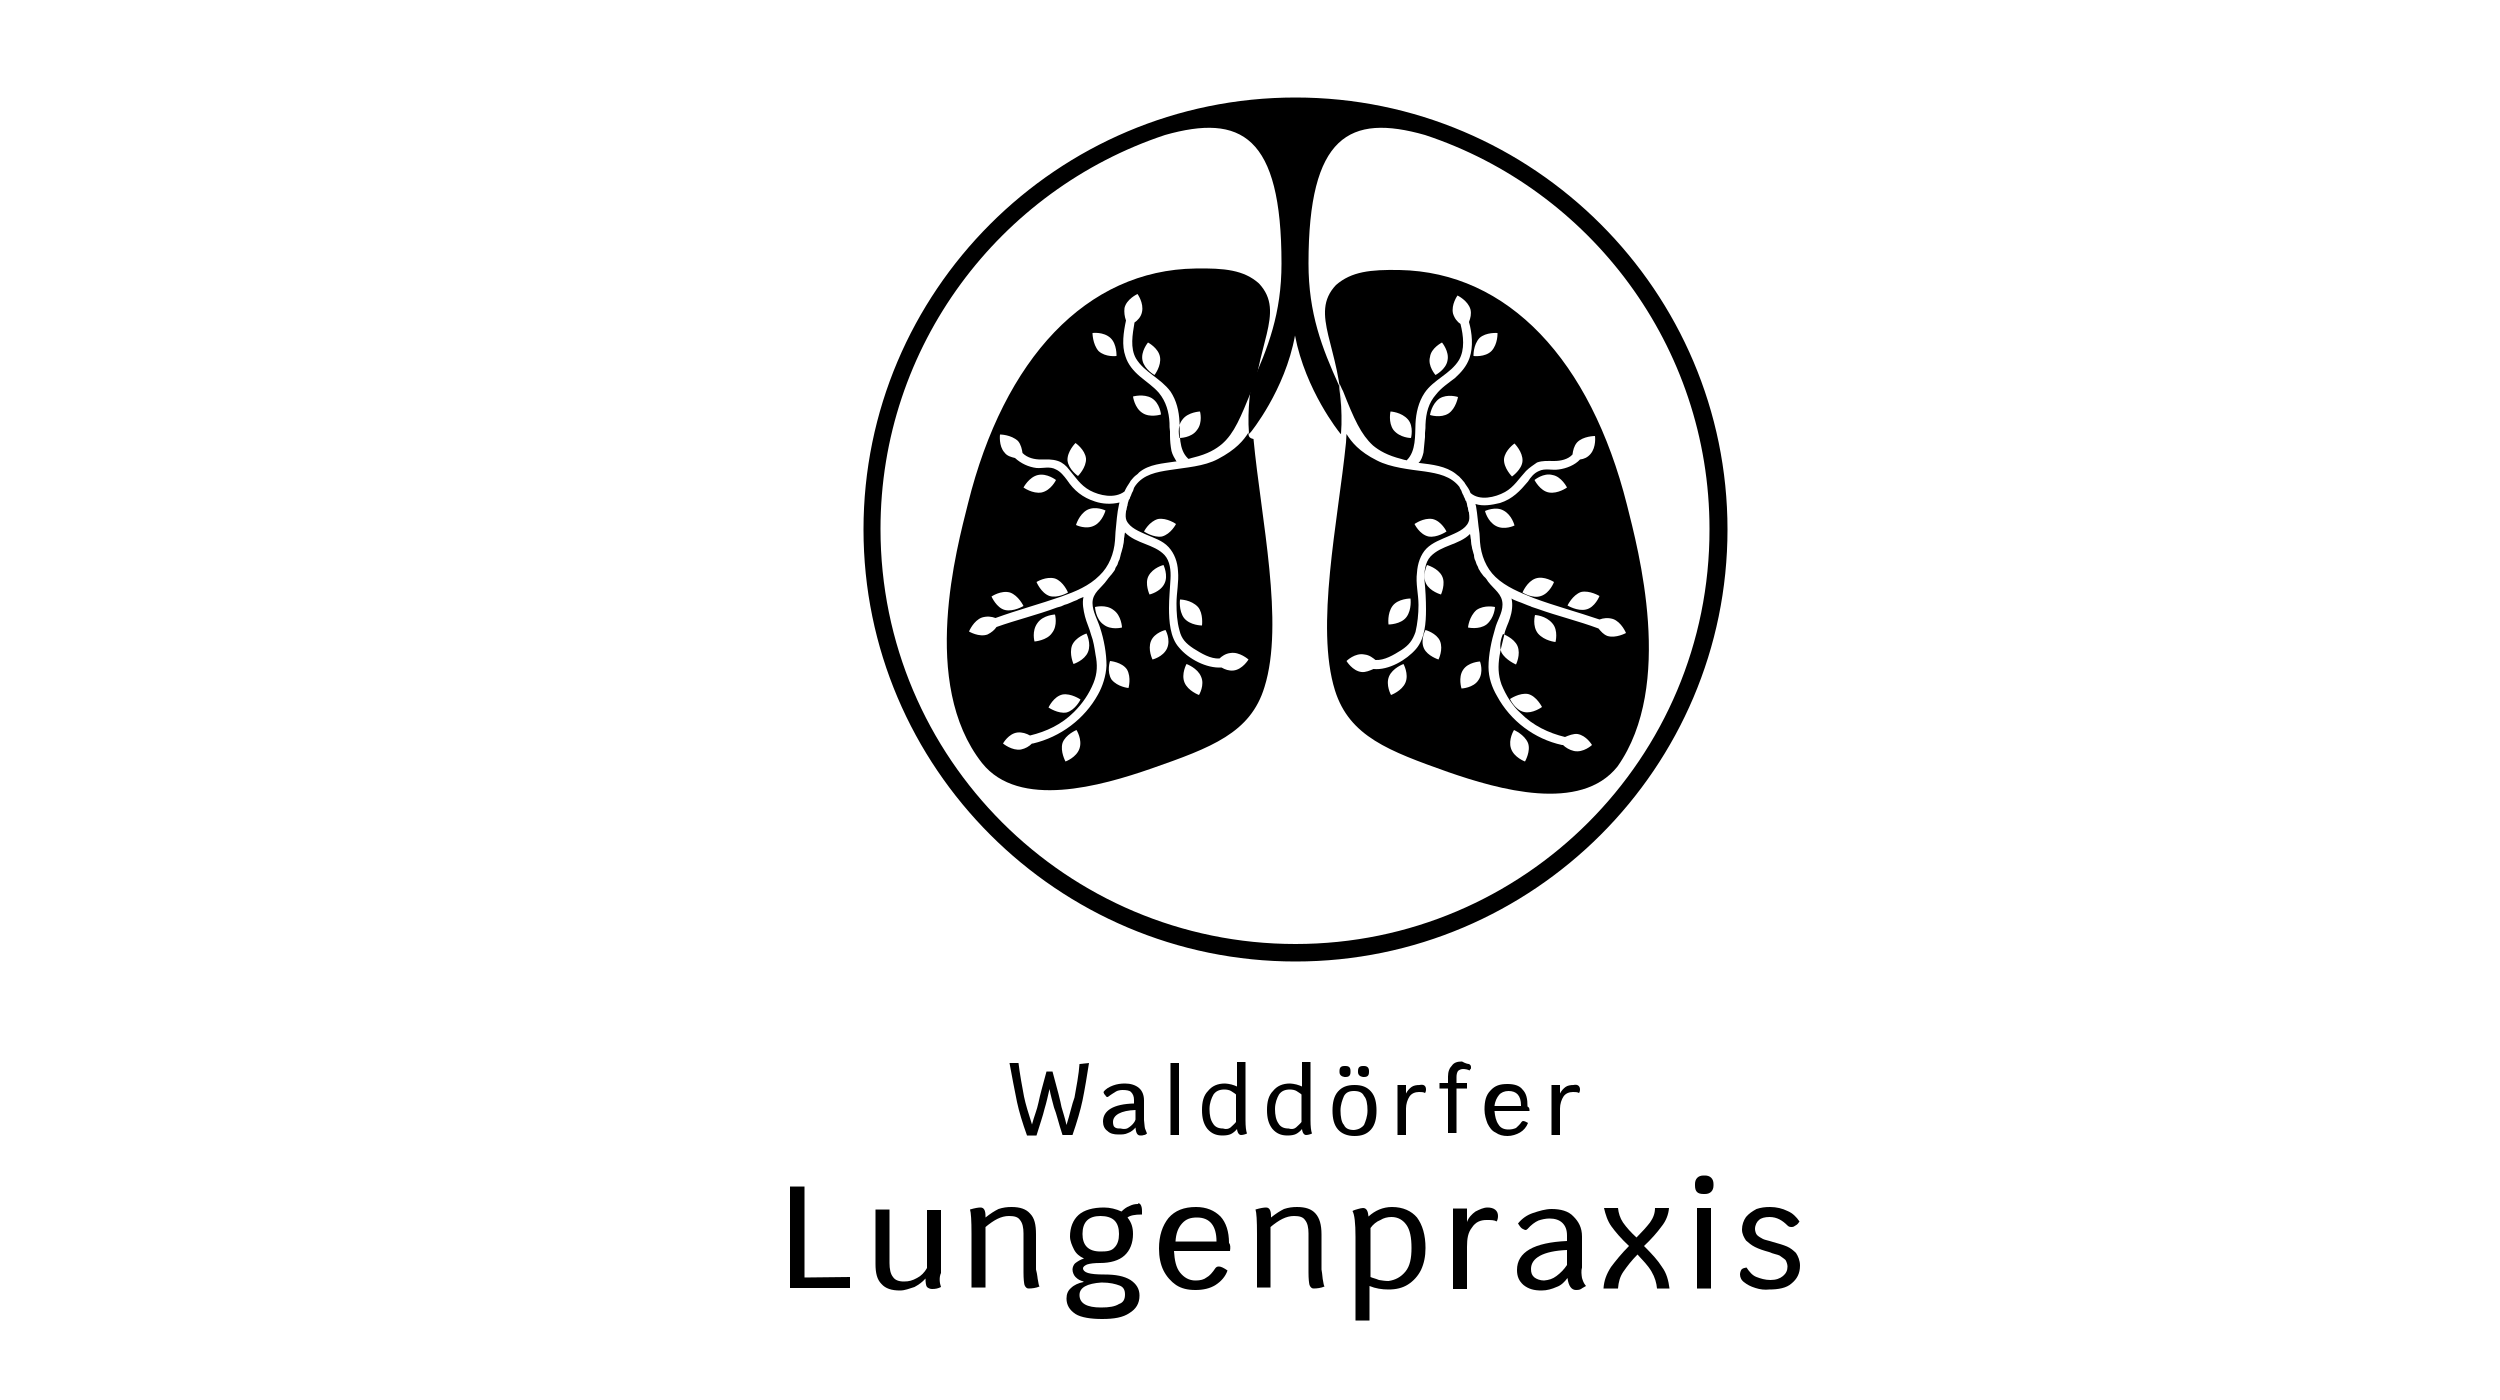
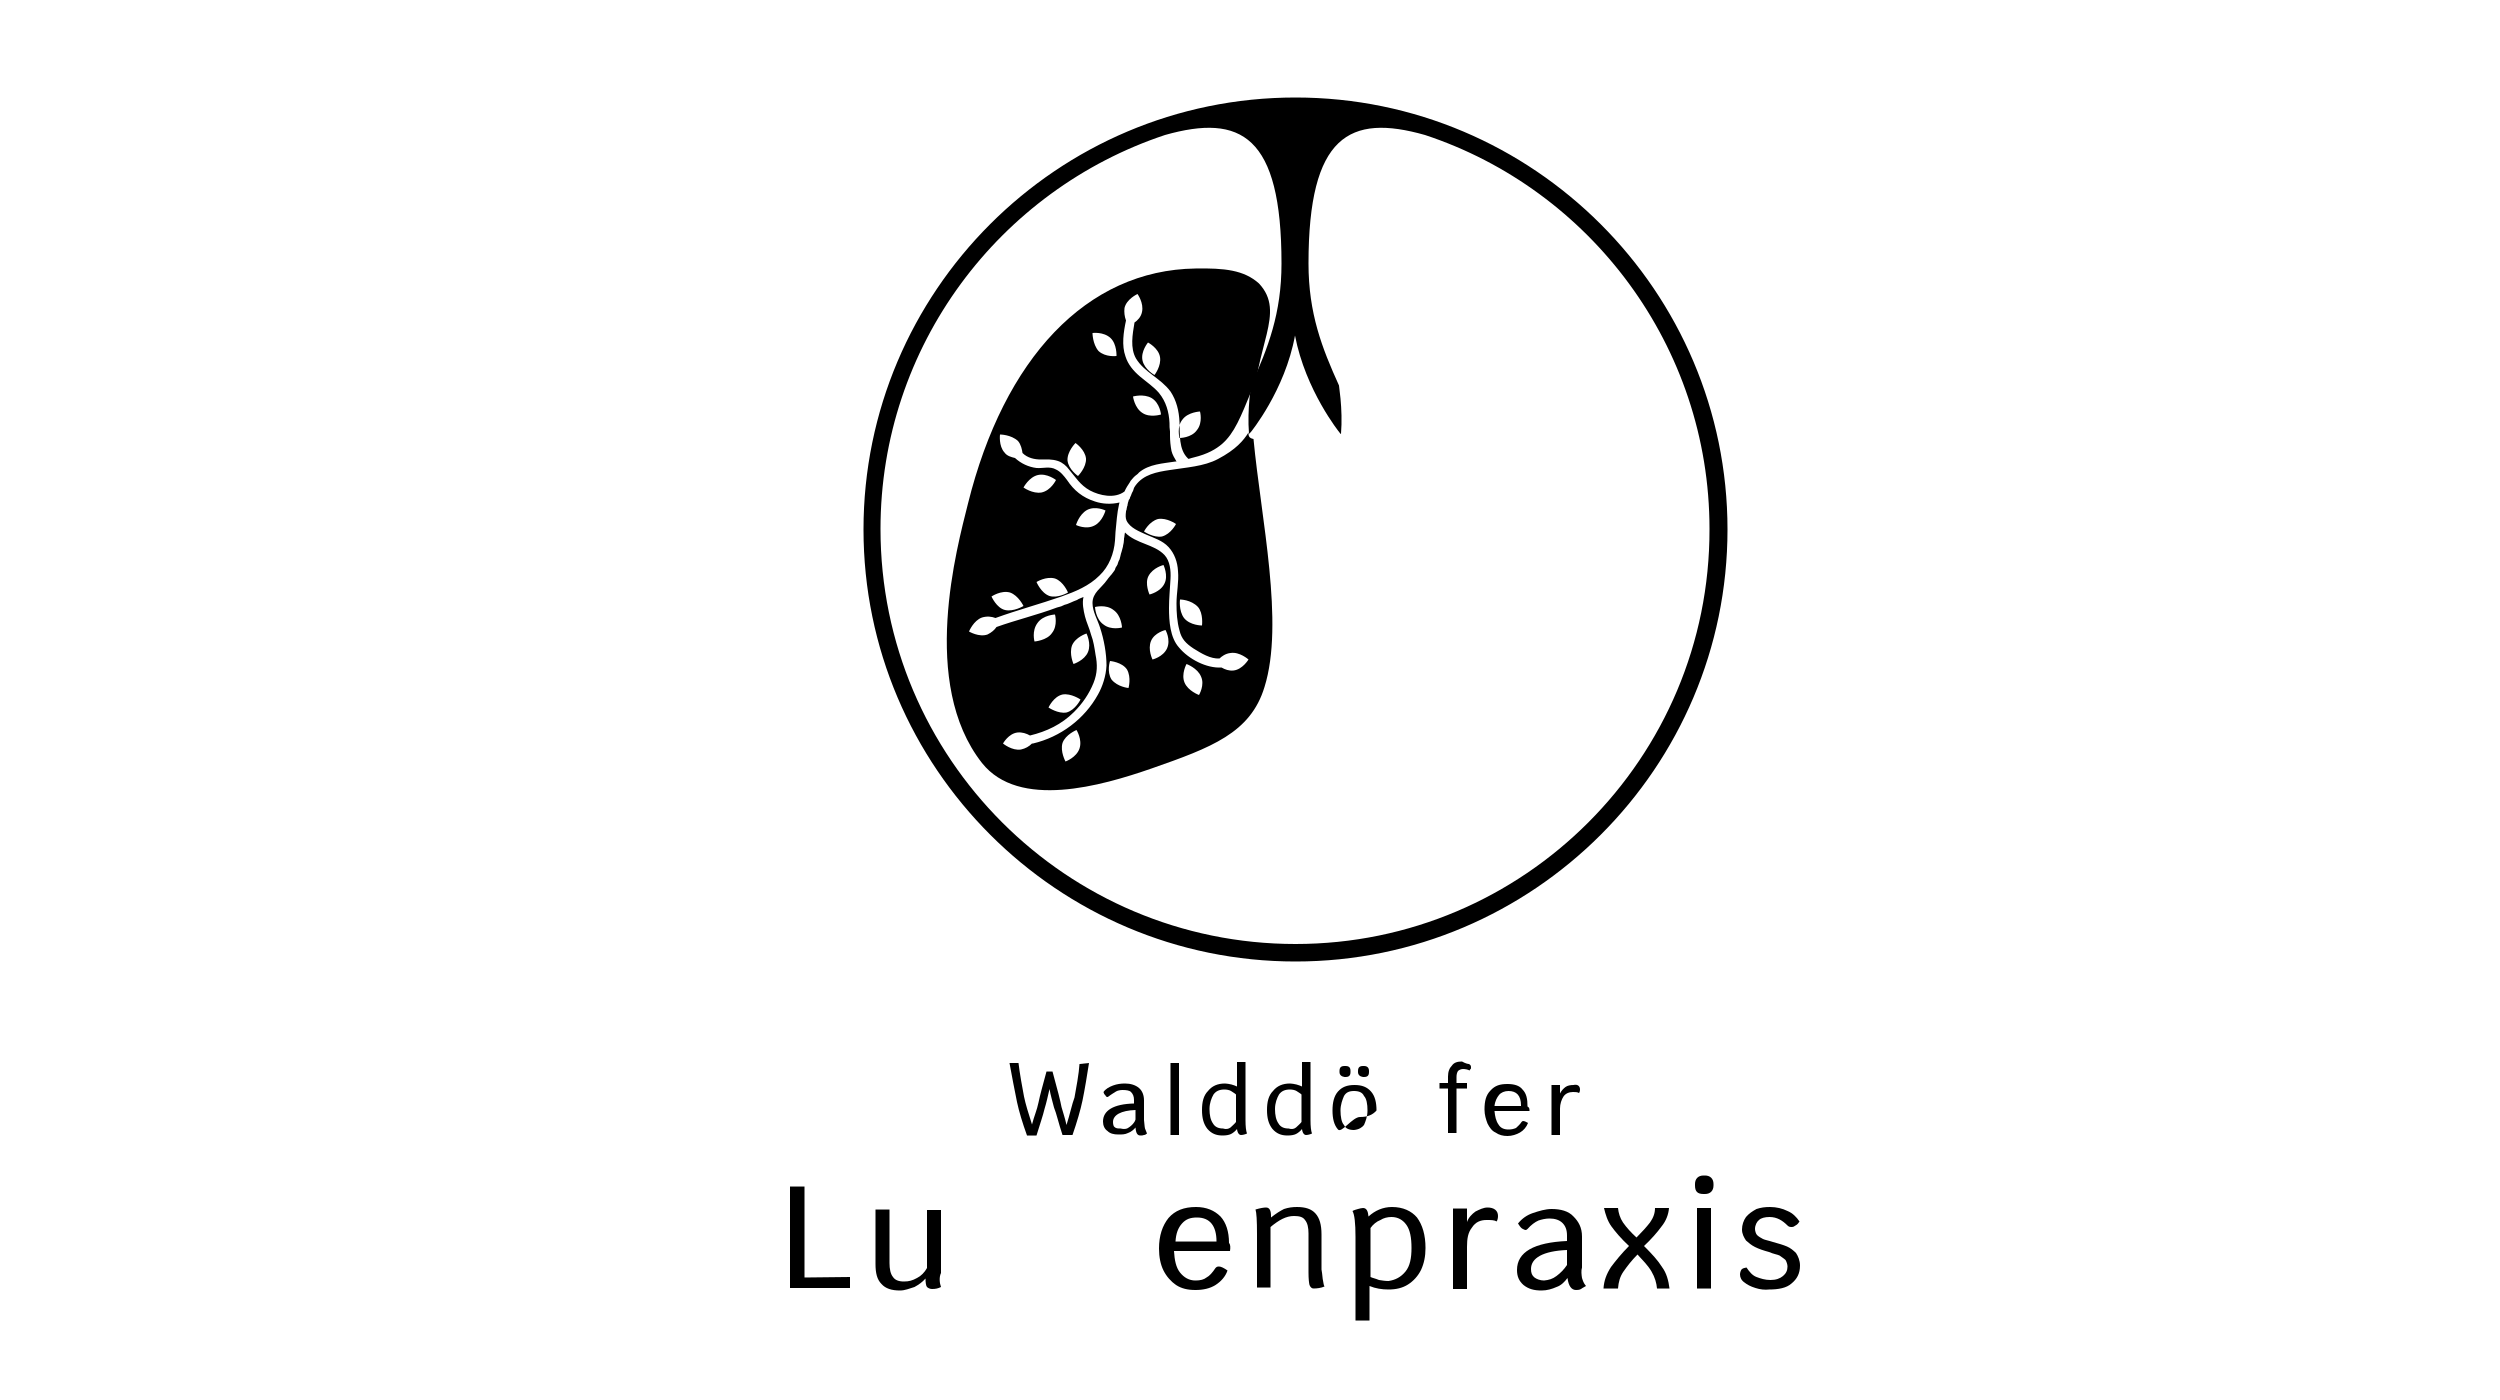
<svg xmlns="http://www.w3.org/2000/svg" version="1.1" id="Ebene_1" x="0px" y="0px" viewBox="0 0 500 280" style="enable-background:new 0 0 500 280;" xml:space="preserve">
  <style type="text/css">
	.st0{fill:none;}
</style>
  <g>
    <g>
      <path d="M217.8,212.6c-0.3,2-0.9,5.6-1.3,7.5s-1.1,4.3-2,6.9h-2c-0.8-2.4-1.2-4.3-1.7-5.5c-0.3-1.2-0.7-2.5-0.9-3.7    c-0.3,1.3-0.6,2.7-1,4c-0.3,1.3-0.9,3-1.6,5.3h-1.9c-0.9-2.5-1.6-4.8-2-6.7c-0.4-1.9-1.1-5.6-1.5-7.8h1.8c0.2,1.8,0.8,5.2,1.1,6.7    s0.9,3.4,1.6,5.6c0.4-1.6,1-2.9,1.3-4.4c0.3-1.5,0.9-3.6,1.6-6.2h1.2c1,3.6,1.6,6,1.8,7.1c0.3,1.1,0.7,2.2,1,3.6    c0.7-2.2,1.1-4.2,1.6-5.5c0.3-1.6,0.9-4.9,1-6.7L217.8,212.6L217.8,212.6z" />
      <path d="M229,225.7c0.1,0.3,0.3,0.7,0.4,1c-0.2,0.1-0.3,0.3-0.6,0.3c-0.3,0.1-0.4,0.1-0.7,0.1c-0.6,0-0.9-0.4-1-1.6    c-0.3,0.4-0.9,0.9-1.5,1.1c-0.6,0.3-1.2,0.3-1.9,0.3c-1,0-1.7-0.2-2.2-0.7c-0.6-0.4-0.9-1.1-0.9-1.9c0-2.2,2.1-3.5,6.2-3.6v-0.7    c0-0.7-0.2-1.2-0.6-1.6c-0.3-0.3-0.9-0.4-1.7-0.4c-0.4,0-1,0.1-1.3,0.3c-0.3,0.2-1,0.6-1.5,1c-0.1,0.1-0.2,0.1-0.2,0.1    c-0.2,0-0.3-0.1-0.4-0.3c-0.2-0.2-0.3-0.3-0.4-0.7c0.4-0.6,1.1-1,1.9-1.3s1.6-0.4,2.4-0.4c1.1,0,2.1,0.3,2.8,0.9    c0.7,0.6,1,1.5,1,2.5v3.9C228.9,224.8,228.9,225.3,229,225.7z M225.9,225.4c0.4-0.3,1-0.8,1.2-1.5v-1.9c-2.9,0.1-4.5,1-4.5,2.4    c0,0.4,0.1,0.9,0.3,1c0.3,0.3,0.7,0.3,1.2,0.3C224.9,225.9,225.4,225.8,225.9,225.4z" />
      <path d="M234.1,212.6h1.7V227h-1.7V212.6z" />
      <path d="M249.4,226.7c-0.4,0.2-0.9,0.3-1.2,0.3s-0.7-0.3-0.8-1.2c-0.3,0.4-0.8,0.8-1.2,1c-0.4,0.2-1,0.3-1.7,0.3    c-1.3,0-2.2-0.4-3-1.3c-0.8-1-1.1-2.2-1.1-3.8c0-1.6,0.3-2.9,1.2-3.8c0.8-1,1.9-1.5,3.4-1.5c0.3,0,0.9,0.1,1.3,0.2    c0.4,0.1,0.9,0.3,1.1,0.4v-4.9h1.7V224C249.1,225.3,249.2,226.2,249.4,226.7z M246.1,225.5c0.3-0.3,0.8-0.7,1.1-1.1v-5.5    c-0.3-0.3-0.6-0.4-1-0.7c-0.3-0.2-0.9-0.3-1.3-0.3c-1,0-1.7,0.3-2.2,1c-0.4,0.7-0.8,1.7-0.8,2.9s0.2,2.2,0.7,2.9    c0.4,0.7,1.1,1,2,1C245.2,225.9,245.7,225.8,246.1,225.5z" />
      <path d="M262.4,226.7c-0.4,0.2-0.9,0.3-1.2,0.3s-0.7-0.3-0.8-1.2c-0.3,0.4-0.8,0.8-1.2,1c-0.4,0.2-1,0.3-1.7,0.3    c-1.3,0-2.2-0.4-3-1.3c-0.8-1-1.1-2.2-1.1-3.8c0-1.6,0.3-2.9,1.2-3.8c0.8-1,1.9-1.5,3.4-1.5c0.3,0,0.9,0.1,1.3,0.2    c0.4,0.1,0.9,0.3,1.1,0.4v-4.9h1.7V224C262.1,225.3,262.2,226.2,262.4,226.7z M259.2,225.5c0.3-0.3,0.8-0.7,1.1-1.1v-5.5    c-0.3-0.3-0.6-0.4-1-0.7c-0.3-0.2-0.9-0.3-1.3-0.3c-1,0-1.7,0.3-2.2,1c-0.4,0.7-0.8,1.7-0.8,2.9s0.2,2.2,0.7,2.9    c0.4,0.7,1.1,1,2,1C258.4,225.9,258.8,225.8,259.2,225.5z" />
-       <path d="M267.6,225.9c-0.8-0.9-1.1-2.2-1.1-3.8s0.3-2.9,1.1-3.8c0.8-0.9,1.8-1.3,3.3-1.3s2.5,0.4,3.3,1.3c0.8,0.9,1.1,2.2,1.1,3.8    s-0.3,2.9-1.1,3.8c-0.8,0.9-1.8,1.3-3.3,1.3S268.3,226.7,267.6,225.9z M267.9,214.4v-0.2c0-0.7,0.3-1,1-1h0.2c0.7,0,1,0.3,1,1v0.2    c0,0.7-0.3,1-1,1h-0.2C268.3,215.3,267.9,215,267.9,214.4z M272.8,225c0.3-0.7,0.7-1.7,0.7-2.9c0-1.3-0.2-2.4-0.7-2.9    c-0.3-0.7-1-1-2-1c-1,0-1.6,0.3-2,1c-0.3,0.7-0.7,1.7-0.7,2.9s0.2,2.4,0.7,2.9c0.3,0.7,1,1,2,1C271.8,225.9,272.4,225.5,272.8,225    z M271.6,214.4v-0.2c0-0.7,0.3-1,1-1h0.2c0.6,0,1,0.3,1,1v0.2c0,0.7-0.3,1-1,1h-0.2C272,215.3,271.6,215,271.6,214.4z" />
-       <path d="M285.2,217.9c0,0.3-0.1,0.6-0.2,0.7c-0.3-0.2-0.8-0.2-1.2-0.2c-0.8,0-1.5,0.3-1.9,0.9c-0.4,0.6-0.7,1.5-0.7,2.4v5.3h-1.7    v-10h1.7v1.7c0.3-0.6,0.7-1,1.1-1.3c0.4-0.3,1-0.4,1.6-0.4C284.8,216.8,285.2,217.2,285.2,217.9z" />
+       <path d="M267.6,225.9c-0.8-0.9-1.1-2.2-1.1-3.8s0.3-2.9,1.1-3.8c0.8-0.9,1.8-1.3,3.3-1.3s2.5,0.4,3.3,1.3c0.8,0.9,1.1,2.2,1.1,3.8    c-0.8,0.9-1.8,1.3-3.3,1.3S268.3,226.7,267.6,225.9z M267.9,214.4v-0.2c0-0.7,0.3-1,1-1h0.2c0.7,0,1,0.3,1,1v0.2    c0,0.7-0.3,1-1,1h-0.2C268.3,215.3,267.9,215,267.9,214.4z M272.8,225c0.3-0.7,0.7-1.7,0.7-2.9c0-1.3-0.2-2.4-0.7-2.9    c-0.3-0.7-1-1-2-1c-1,0-1.6,0.3-2,1c-0.3,0.7-0.7,1.7-0.7,2.9s0.2,2.4,0.7,2.9c0.3,0.7,1,1,2,1C271.8,225.9,272.4,225.5,272.8,225    z M271.6,214.4v-0.2c0-0.7,0.3-1,1-1h0.2c0.6,0,1,0.3,1,1v0.2c0,0.7-0.3,1-1,1h-0.2C272,215.3,271.6,215,271.6,214.4z" />
      <path d="M293.8,212.8c0.3,0.2,0.4,0.3,0.4,0.7c0,0.1,0,0.3-0.1,0.3c-0.1,0.1-0.1,0.2-0.2,0.3c-0.3-0.2-0.9-0.3-1.3-0.3    s-0.8,0.2-1,0.4c-0.2,0.3-0.3,0.7-0.3,1.2v1.2h2.1v1.1h-2.1v8.9h-1.7v-8.9h-1.7v-1.1h1.7v-1.3c0-1,0.3-1.7,0.8-2.2    c0.4-0.6,1.1-0.8,2-0.8C293.1,212.7,293.6,212.8,293.8,212.8z" />
      <path d="M305.9,222.2h-7c0.1,1.1,0.3,2,0.8,2.7c0.4,0.7,1.1,1,2,1c0.6,0,1-0.1,1.5-0.3c0.3-0.3,0.8-0.7,1.1-1.2    c0.1-0.1,0.2-0.2,0.3-0.2c0.3,0,0.7,0.2,1,0.4c-0.3,0.8-0.9,1.5-1.6,1.9s-1.6,0.7-2.5,0.7s-1.7-0.2-2.4-0.7    c-0.7-0.3-1.2-1-1.6-1.8c-0.3-0.8-0.6-1.7-0.6-2.8c0-1.7,0.3-2.9,1.2-3.8c0.9-1,1.9-1.3,3.4-1.3c1.3,0,2.4,0.3,3,1.1    c0.8,0.8,1,1.9,1,3.4C305.9,221.5,305.9,221.8,305.9,222.2z M304.2,221.1c0-2-0.9-2.9-2.5-2.9c-0.8,0-1.5,0.3-1.9,0.8    s-0.8,1.2-0.9,2.2h5.3V221.1z" />
      <path d="M316,217.9c0,0.3-0.1,0.6-0.2,0.7c-0.3-0.2-0.8-0.2-1.2-0.2c-0.8,0-1.5,0.3-1.9,0.9c-0.4,0.6-0.7,1.5-0.7,2.4v5.3h-1.7    v-10h1.7v1.7c0.3-0.6,0.7-1,1.1-1.3c0.4-0.3,1-0.4,1.6-0.4C315.5,216.8,316,217.2,316,217.9z" />
    </g>
    <g>
      <path d="M170,255.4v2.2h-12v-20.3h2.9v18.2L170,255.4L170,255.4z" />
      <path d="M188.2,257.4c-0.6,0.3-1.1,0.4-1.8,0.4c-0.4,0-0.8-0.2-1-0.4c-0.2-0.2-0.3-0.9-0.3-1.7c-0.6,0.7-1.3,1.2-2.2,1.7    c-1,0.3-1.9,0.7-2.9,0.7c-1.7,0-2.9-0.4-3.7-1.3c-0.9-0.9-1.2-2.2-1.2-4v-10.9h2.8v10.7c0,1.2,0.2,2.2,0.7,2.8    c0.4,0.6,1.1,0.9,2.2,0.9c1,0,1.7-0.2,2.6-0.7c0.8-0.4,1.5-1.1,2-2v-11.6h2.8v12.6C187.8,255.4,187.9,256.6,188.2,257.4z" />
-       <path d="M207.6,256.1c0.1,0.4,0.1,0.9,0.3,1.2c-0.7,0.3-1.5,0.4-2.2,0.4c-0.3,0-0.6-0.2-0.8-0.7c-0.1-0.4-0.2-1.2-0.2-2.5v-7.8    c0-1.2-0.2-2.1-0.7-2.7c-0.4-0.6-1.1-0.8-2.2-0.8c-1.6,0-3,0.8-4.7,2.2v12.1h-2.8v-10.7c0-2.7-0.1-4.3-0.3-4.9    c1-0.3,1.7-0.4,2.1-0.4c0.7,0,1,0.6,1,1.7v0.3c1-0.8,1.8-1.3,2.6-1.7c0.9-0.3,1.7-0.4,2.6-0.4c1.7,0,2.9,0.4,3.7,1.3    c0.9,0.9,1.2,2.2,1.2,4.2v7C207.5,255,207.5,255.8,207.6,256.1z" />
-       <path d="M228.1,240.9c0.2,0.3,0.3,0.7,0.3,1.3c0,0.3,0,0.4,0,0.7c-1.5,0-2.4,0.2-2.9,0.6c0.8,1,1.1,2,1.1,3.3    c0,1.8-0.6,3.3-1.7,4.3s-2.8,1.5-4.9,1.5c-1.1,0-2,0.1-2.6,0.3c-0.4,0.2-0.8,0.4-0.8,0.8c0,0.3,0.3,0.7,1,0.9    c0.7,0.2,1.7,0.3,3.3,0.3c2.2,0,3.9,0.3,5.2,1.1c1.2,0.8,1.8,1.8,1.8,3.1c0,1.6-0.7,2.7-2,3.5c-1.3,0.9-3.1,1.2-5.5,1.2    c-2.2,0-4.2-0.3-5.3-1c-1.2-0.8-1.8-1.8-1.8-3.1c0-0.9,0.3-1.6,0.9-2.1c0.6-0.6,1.5-1,2.5-1.2v-0.1c-0.7-0.2-1.1-0.4-1.6-0.9    c-0.3-0.3-0.6-0.9-0.6-1.5c0-0.4,0.2-1,0.6-1.3s1-0.7,1.7-0.9c-0.9-0.4-1.6-1-2-1.8s-0.8-1.7-0.8-2.6c0-1.8,0.6-3.3,1.7-4.3    c1.1-1,2.9-1.5,5.1-1.5c1.2,0,2.4,0.3,3.5,0.8c0.4-0.4,1-0.9,1.6-1.1c0.6-0.3,1.1-0.4,1.7-0.4    C227.7,240.5,227.9,240.7,228.1,240.9z M215.9,259c0,1.7,1.5,2.5,4.3,2.5c1.7,0,2.8-0.2,3.6-0.7c0.9-0.3,1.2-1,1.2-1.9    c0-0.9-0.3-1.5-1.1-1.8c-0.8-0.3-1.9-0.6-3.6-0.6C217.4,256.7,215.9,257.5,215.9,259z M222.9,249.5c0.6-0.6,0.9-1.5,0.9-2.7    s-0.3-2.1-0.9-2.7c-0.6-0.6-1.6-0.9-2.8-0.9s-2.1,0.3-2.7,0.9c-0.6,0.6-0.9,1.5-0.9,2.7c0,2.2,1.1,3.5,3.6,3.5    C221.4,250.3,222.3,250.2,222.9,249.5z" />
      <path d="M246,250.2h-11.2c0.1,1.8,0.4,3.3,1.2,4.3c0.8,1,1.8,1.6,3.1,1.6c1,0,1.7-0.2,2.2-0.6c0.6-0.3,1.2-1,1.8-1.9    c0.2-0.2,0.3-0.3,0.7-0.3c0.4,0,1,0.3,1.7,0.8c-0.4,1.2-1.3,2.2-2.4,2.9c-1.1,0.7-2.5,1-4,1c-1.6,0-2.8-0.3-3.9-1    c-1-0.7-1.9-1.7-2.5-2.9c-0.6-1.2-0.9-2.7-0.9-4.4c0-2.6,0.7-4.6,1.9-6.1c1.3-1.5,3.1-2.2,5.5-2.2c2.1,0,3.7,0.7,4.9,1.9    c1.1,1.2,1.7,3,1.7,5.3C246.1,248.9,246.1,249.5,246,250.2z M243.3,248.3c0-3.1-1.3-4.8-3.9-4.8c-1.3,0-2.2,0.3-3,1.2    c-0.8,0.9-1.2,2-1.3,3.6H243.3z" />
      <path d="M264.6,256.1c0.1,0.4,0.1,0.9,0.3,1.2c-0.7,0.3-1.5,0.4-2.2,0.4c-0.3,0-0.6-0.2-0.8-0.7c-0.1-0.4-0.2-1.2-0.2-2.5v-7.8    c0-1.2-0.2-2.1-0.7-2.7c-0.4-0.6-1.1-0.8-2.2-0.8c-1.6,0-3,0.8-4.7,2.2v12.1h-2.7v-10.7c0-2.7-0.1-4.3-0.3-4.9    c1-0.3,1.7-0.4,2.1-0.4c0.7,0,1,0.6,1,1.7v0.3c1-0.8,1.8-1.3,2.6-1.7c0.9-0.3,1.7-0.4,2.6-0.4c1.7,0,2.9,0.4,3.7,1.3    c0.8,0.9,1.2,2.2,1.2,4.2v7C264.5,255,264.5,255.8,264.6,256.1z" />
      <path d="M283.4,243.5c1.1,1.5,1.7,3.5,1.7,6.1c0,1.7-0.3,3.1-0.9,4.4c-0.6,1.2-1.5,2.2-2.6,2.9c-1.1,0.7-2.4,1-3.9,1    c-1.3,0-2.6-0.2-3.8-0.7v6.9h-2.8v-16.7c0-2.8-0.2-4.5-0.6-5.2c0.3-0.2,0.8-0.3,1.1-0.4c0.3-0.1,0.8-0.2,1-0.2    c0.7,0,1,0.6,1.1,1.7c1.3-1.2,2.9-1.9,4.7-1.9C280.6,241.4,282.3,242.2,283.4,243.5z M281.1,254.3c0.9-1.1,1.2-2.7,1.2-4.7    c0-2.1-0.3-3.6-1-4.6c-0.7-1-1.7-1.6-3-1.6c-0.8,0-1.6,0.2-2.2,0.6c-0.8,0.3-1.5,0.9-2,1.6v9.8c0.4,0.2,1,0.3,1.7,0.6    c0.7,0.1,1.2,0.2,1.9,0.2C279.1,256,280.2,255.4,281.1,254.3z" />
      <path d="M299.6,243.2c0,0.4-0.1,0.9-0.3,1.1c-0.4-0.3-1.1-0.3-2-0.3c-1.2,0-2.2,0.4-2.9,1.5c-0.8,1-1,2.2-1,3.9v8.4h-2.8v-16.1    h2.8v2.7c0.3-0.9,1-1.6,1.7-2.1c0.8-0.4,1.6-0.8,2.4-0.8C298.8,241.5,299.6,242.1,299.6,243.2z" />
      <path d="M316.4,255.6c0.2,0.6,0.3,1,0.8,1.6c-0.3,0.2-0.6,0.3-1,0.6c-0.3,0.2-0.8,0.2-1,0.2c-0.9,0-1.5-0.8-1.7-2.4    c-0.6,0.8-1.3,1.5-2.2,1.8c-0.9,0.4-1.9,0.7-3,0.7c-1.5,0-2.6-0.3-3.6-1.1c-0.9-0.8-1.3-1.7-1.3-3c0-3.6,3.4-5.5,10-5.8v-1.1    c0-1.1-0.3-1.9-0.9-2.5c-0.6-0.6-1.5-0.9-2.6-0.9c-0.8,0-1.6,0.2-2.2,0.4c-0.7,0.3-1.5,0.9-2.2,1.7c-0.1,0.1-0.3,0.2-0.3,0.2    c-0.3,0-0.4-0.1-0.8-0.3c-0.3-0.2-0.6-0.7-0.8-1c0.8-1,1.8-1.7,3-2.1s2.5-0.8,3.7-0.8c1.8,0,3.4,0.4,4.4,1.5c1,1,1.7,2.2,1.7,4    v6.2C316.2,254.1,316.3,255,316.4,255.6z M311.3,255.2c0.8-0.6,1.5-1.3,2.1-2.2v-3c-4.8,0.2-7.2,1.6-7.2,3.8    c0,0.8,0.2,1.3,0.7,1.7c0.4,0.3,1.1,0.6,1.9,0.6C309.8,256,310.5,255.8,311.3,255.2z" />
      <path d="M331.4,257.7c-0.1-1.1-0.4-2.2-1.1-3.4s-1.7-2.2-2.8-3.4c-1.2,1.2-2.1,2.4-2.8,3.4c-0.7,1-1,2.1-1.1,3.4h-2.9    c0.1-1.6,0.6-2.9,1.5-4.3c0.9-1.2,2.1-2.7,3.6-4.2c-1.6-1.5-2.7-2.8-3.5-3.9c-0.8-1.1-1.2-2.4-1.5-3.7h2.8c0.1,1,0.4,2,1,2.9    c0.7,1,1.6,2,2.7,3c1.1-1.1,2-2.1,2.7-3c0.7-1,1-1.9,1-2.9h2.8c-0.1,1.3-0.6,2.6-1.5,3.7c-0.8,1.1-2,2.5-3.5,3.9    c1.6,1.6,2.8,2.9,3.6,4.2c0.9,1.2,1.3,2.7,1.5,4.3H331.4z" />
      <path d="M339,237.1v-0.3c0-1,0.6-1.7,1.7-1.7h0.3c1,0,1.7,0.6,1.7,1.7v0.3c0,1-0.6,1.7-1.7,1.7h-0.3    C339.5,238.8,339,238.3,339,237.1z M339.4,241.6h2.8v16.1h-2.8V241.6z" />
      <path d="M351.1,257.6c-1-0.3-1.7-0.7-2.2-1.1c-0.6-0.4-0.9-1-0.9-1.6c0-0.3,0.1-0.7,0.3-1c0.3-0.3,0.6-0.3,1-0.4    c0.6,0.9,1.2,1.6,2,1.9c0.8,0.3,1.7,0.6,2.8,0.6s1.9-0.3,2.5-0.8s0.9-1.1,0.9-1.9c0-0.4-0.2-1-0.4-1.3c-0.3-0.3-0.8-0.6-1.2-0.9    c-0.4-0.2-1.2-0.3-2.1-0.7c-1.1-0.3-2-0.6-2.8-1c-0.8-0.4-1.2-0.8-1.8-1.3c-0.4-0.6-0.8-1.3-0.8-2.2s0.3-1.8,0.8-2.5    c0.6-0.7,1.2-1.1,2.1-1.6c0.9-0.3,1.7-0.4,2.7-0.4c1.3,0,2.5,0.3,3.5,0.8c1,0.4,1.8,1.2,2.4,2.1c-0.2,0.3-0.4,0.6-0.8,0.8    c-0.3,0.2-0.4,0.3-0.8,0.3s-0.6-0.1-0.8-0.3c-1-1-2.1-1.7-3.6-1.7c-0.9,0-1.7,0.2-2.1,0.6c-0.4,0.3-0.8,1-0.8,1.8    c0,0.4,0.2,1,0.4,1.2c0.3,0.3,0.8,0.6,1.2,0.8c0.4,0.2,1.1,0.3,2,0.6c1.1,0.3,2.1,0.6,2.8,0.9c0.7,0.3,1.3,0.8,1.8,1.3    c0.4,0.6,0.8,1.5,0.8,2.5c0,1.6-0.6,2.7-1.7,3.6c-1,0.9-2.6,1.2-4.5,1.2C353,258,352,257.9,351.1,257.6z" />
    </g>
    <g>
-       <path class="st0" d="M285.1,27c-15.2-4.3-23.3,0.1-23.3,25.7c0,10,2.7,16.9,6.1,24.4c0.1,0.8,0.2,1.7,0.3,2.6    c0.2,2.1,0.3,4.5,0.1,7.1c-0.1-0.1-0.2-0.3-0.3-0.3c0,0-6.9-8.4-8.9-19.4c-2.1,11-8.9,19.4-8.9,19.4c-0.1,0.1-0.2,0.3-0.3,0.3    c-0.2-2.6-0.1-4.9,0.1-7.1c0.1-0.9,0.2-1.7,0.3-2.6c3.4-7.5,6.1-14.4,6.1-24.4c0-25.6-8.2-30-23.3-25.7    c-33,10.9-56.9,42.2-56.9,78.8c0,45.8,37.2,83,83,83s83-37.2,83-83C342,69.2,318.1,38,285.1,27z M252,137.8    c-2.9,9.2-10.7,12.1-22.6,16.3c-10.1,3.5-26.5,8.2-33.9-1.1c-12.5-16-4.9-43.2-2.8-51.9c7.3-29,23.8-46.6,45.5-47    c5.8-0.1,9.6,0.3,12.7,3c5.5,5.8-1,12.5-1.2,26c0,1.1,0,2.2,0.1,3.4l0,0c0,0.6,0.1,1.1,0.1,1.7C251.3,104,256,124.9,252,137.8z     M288.6,154.1c-11.9-4.2-19.8-7.1-22.6-16.3c-4-12.8,0.7-33.7,2.2-49.6c0-0.6,0.1-1.1,0.1-1.7l0,0c0.1-1.1,0.1-2.2,0.1-3.4    c-0.2-13.5-6.7-20.1-1.2-26c3-2.7,6.9-3.1,12.7-3c21.8,0.3,38.3,18,45.5,47c2.2,8.8,9.7,36-2.8,51.9    C315.3,162.3,298.7,157.5,288.6,154.1z" />
      <path d="M249.7,86.5c-1,1.6-2.5,3.4-6.1,5.3c-2.8,1.5-6.5,1.7-9.6,2.2c-2.7,0.4-5.3,0.9-6.9,3.1c-0.2,0.3-0.3,0.4-0.4,0.8    c0,0.1-0.1,0.2-0.1,0.3c-0.1,0.2-0.2,0.3-0.3,0.6c0,0.1-0.1,0.2-0.1,0.3c-0.1,0.1-0.1,0.3-0.2,0.4c0,0.2-0.1,0.3-0.1,0.3    c-0.1,0.1-0.2,0.3-0.2,0.4c0,0.1-0.1,0.3-0.1,0.3c0,0.2-0.1,0.3-0.1,0.6c-0.1,0.2-0.1,0.3-0.1,0.3c0,0.2-0.1,0.3-0.1,0.6    c-0.1,0.1-0.1,0.2-0.1,0.3c-0.1,0.8-0.1,1.3,0.1,1.8c0.7,1.5,2.6,2.2,3.9,2.8c1.6,0.7,3.3,1.2,4.5,2.5s1.8,3,1.9,4.8    c0.2,2.2-0.3,4.3-0.3,6.5c0,1.8,0.1,3.6,0.6,5.4c0.4,1.7,1.3,2.6,2.8,3.6c1.6,1,3.4,2.1,5.2,2c0.4-0.4,1.2-1,2.2-1.1    c1.8-0.3,3.6,1.3,3.6,1.3s-1.2,2-3,2.2c-0.9,0.1-1.7-0.2-2.4-0.6c-3,0.2-6.6-1.7-8.5-4c-1.8-2-2-5.3-2-7.9c0-1.9,0.2-3.9,0.3-5.8    c0.1-1.7-0.1-3.6-1.2-4.8c-2.1-2.2-5.6-2.2-7.9-4.5c-0.1,0.3-0.1,0.9-0.2,1.2c0,0.1,0,0.1,0,0.2c0,0.4-0.1,0.9-0.2,1.3v0.1    c-0.1,0.3-0.2,0.8-0.3,1.1c0,0.1-0.1,0.2-0.1,0.3c-0.1,0.4-0.2,0.9-0.3,1.2c-0.2,0.3-0.3,0.7-0.4,1c0,0.1-0.1,0.1-0.1,0.2    c-0.2,0.3-0.3,0.4-0.4,0.8c0,0.1-0.1,0.1-0.1,0.2c-0.2,0.3-0.3,0.4-0.6,0.8c-0.1,0.1-0.1,0.1-0.1,0.1c-0.3,0.3-0.8,1-0.8,1    c-1.1,1.6-2.9,2.5-2.9,4.6c0,1.7,1,3.3,1.5,4.9c0.8,2.4,1.3,5.2,1.3,7.6c-0.1,2.1-0.8,4.2-1.7,5.8c-2.7,4.9-7.5,8.5-13,9.8    c-0.1,0-0.1,0-0.2,0c-0.6,0.6-1.3,1-2.2,1.2c-1.8,0.3-3.6-1.2-3.6-1.2s1.1-2,2.9-2.2c0.9-0.1,1.8,0.2,2.5,0.6    c3.3-0.8,6.3-2.2,8.8-4.7c1.7-1.7,3-3.6,3.9-5.8c0.8-2,0.8-3.7,0.4-5.7c-0.2-1.3-0.4-2.7-0.9-4c-0.3-1.2-0.9-2.4-1.2-3.6    s-0.6-2.7-0.3-3.9c-0.4,0.2-0.9,0.3-1.3,0.6c-0.9,0.3-1.7,0.8-2.6,1c0,0-0.1,0.1-0.2,0.1c-0.3,0.2-0.9,0.3-1.2,0.4    c-4,1.5-8.2,2.5-12.1,3.9c-0.4,0.6-1,1.1-1.8,1.5c-1.7,0.6-3.7-0.6-3.7-0.6s0.9-2.2,2.6-2.8c1-0.3,1.9-0.2,2.7,0.1    c4.4-1.6,8.9-2.8,13.2-4.3c2.8-1,5.5-2.1,7.6-4.2c1.9-1.8,2.9-4.4,3.1-7c0-0.6,0.1-1,0.1-1.7c0.2-1.9,0.3-3.8,0.7-5.5    c0-0.1,0.1-0.3,0.1-0.4c-1.7,0.4-3.4,0.3-4.9-0.2c-2.5-0.8-4.2-2.2-5.6-4.3c-0.6-0.8-1.3-1.7-2.2-2.1c-1.2-0.7-2.6-0.2-3.9-0.3    c-1.6-0.2-3.1-0.9-4.3-2c-0.8-0.2-1.6-0.4-2.1-1.1c-1.2-1.3-0.9-3.6-0.9-3.6s2.2,0,3.6,1.3c0.6,0.7,0.8,1.7,0.9,2.4    c1,1,2.4,1.3,3.7,1.3c1.2,0,2.2-0.1,3.4,0.3c0.9,0.3,1.7,1,2.2,1.7c1.3,1.5,2.2,3.1,4.2,4.2c1.9,1,4.9,1.7,6.9,0.2    c0.3-0.7,0.7-1.3,1.1-1.9c0-0.1,0.1-0.1,0.1-0.2c0.2-0.2,0.3-0.4,0.6-0.7c0.1-0.1,0.1-0.1,0.2-0.2c0.3-0.3,0.6-0.4,0.9-0.8    c2-1.7,4.8-1.8,7.3-2.2c0.1,0,0.1,0,0.2,0c-0.4-0.7-0.8-1.3-1-2.1c-0.2-1-0.3-2.1-0.3-3.1c0-0.2,0-0.4,0-0.8    c-0.1-0.6-0.1-1.1-0.1-1.7c-0.1-2.2-0.7-4.3-2.1-6c-1-1.2-2.5-2.2-3.8-3.3c-1.3-1.1-2.4-2.4-2.9-4c-0.8-2.2-0.4-4.9,0.1-7.2    c-0.3-0.8-0.4-1.7-0.3-2.5c0.4-1.8,2.6-2.8,2.6-2.8s1.3,1.8,0.9,3.6c-0.2,1-0.9,1.7-1.5,2.1c-0.4,2.4-0.9,5.1,0.3,7.2    c1.7,2.8,4.9,3.9,6.9,6.6c1.2,1.8,1.7,3.9,1.8,6.1c0.1,2.4-0.2,5.5,1.7,7.3c0.1,0,0.1,0.1,0.1,0.1c0.2-0.1,0.3-0.1,0.3-0.1    c0.2-0.1,0.4-0.1,0.7-0.2c2.9-0.7,4.5-1.7,5.7-2.7c2.5-2.2,3.7-5.3,6-10.9c0.2-0.4,0.4-1,0.7-1.5c-0.1,0.8-0.2,1.7-0.3,2.6    c-0.1,1.1-0.2,2.4-0.2,3.7c0.2-13.5,6.7-20.1,1.2-26c-3-2.7-6.9-3.1-12.7-3c-21.8,0.3-38.3,18-45.5,47c-2.2,8.8-9.7,36,2.8,51.9    c7.4,9.3,23.8,4.6,33.9,1.1c12-4.2,19.8-7.1,22.6-16.3c4-12.8-0.7-33.7-2.2-49.6C249.7,87.6,249.7,87.1,249.7,86.5z M232.4,107.3    c-1.7,0.3-3.6-1-3.6-1s1-2,2.8-2.5c1.8-0.3,3.6,1,3.6,1S234.2,106.8,232.4,107.3z M240.4,125.1c0,0-2.4,0-3.6-1.5    c-1.1-1.5-0.8-3.7-0.8-3.7s2.2,0,3.6,1.5C240.7,122.7,240.4,125.1,240.4,125.1z M214.4,129.1c0.7-1.7,2.9-2.4,2.9-2.4s1,2,0.3,3.7    c-0.7,1.7-2.9,2.4-2.9,2.4S213.8,130.8,214.4,129.1z M212.5,138.9c1.7-0.3,3.6,1,3.6,1s-1,2.1-2.8,2.6c-1.7,0.3-3.6-1-3.6-1    S210.7,139.3,212.5,138.9z M207.5,124.6c1.1-1.6,3.5-1.7,3.5-1.7s0.6,2.2-0.6,3.7c-1,1.5-3.5,1.7-3.5,1.7S206.3,126.2,207.5,124.6    z M217.4,102c1.7-0.9,3.7,0.1,3.7,0.1s-0.6,2.2-2.2,3c-1.7,0.9-3.7-0.1-3.7-0.1S215.8,102.9,217.4,102z M230.3,79.6    c1.7,1,1.9,3.3,1.9,3.3s-2.2,0.7-3.7-0.3c-1.6-1-1.9-3.3-1.9-3.3S228.7,78.7,230.3,79.6z M236.5,83.9c1.1-1.5,3.5-1.6,3.5-1.6    s0.6,2.2-0.6,3.7c-1.1,1.6-3.5,1.6-3.5,1.6S235.3,85.3,236.5,83.9z M229.6,68.5c0,0,2.1,1.1,2.4,2.9c0.3,1.8-1.1,3.6-1.1,3.6    s-2-1.1-2.4-2.9C228.1,70.3,229.6,68.5,229.6,68.5z M218.5,66.6c0,0,2.2-0.3,3.6,1c1.3,1.2,1.2,3.6,1.2,3.6s-2.2,0.3-3.6-1    C218.5,68.8,218.5,66.6,218.5,66.6z M215.1,88.6c0,0,1.9,1.3,2.1,3.1c0.1,1.8-1.6,3.5-1.6,3.5s-1.9-1.3-2.1-3.1    C213.4,90.3,215.1,88.6,215.1,88.6z M213.6,118.5c0,0-2,1.2-3.7,0.7c-1.7-0.6-2.6-2.8-2.6-2.8s1.9-1.2,3.7-0.7    C212.7,116.3,213.6,118.5,213.6,118.5z M207.6,95c1.8-0.4,3.6,1,3.6,1s-1,2.1-2.9,2.5c-1.8,0.3-3.6-1-3.6-1S205.8,95.4,207.6,95z     M202,118.5c1.7,0.6,2.7,2.7,2.7,2.7s-2,1.2-3.7,0.8c-1.7-0.4-2.7-2.7-2.7-2.7S200.2,118,202,118.5z M215.9,149.7    c-0.6,1.8-2.8,2.6-2.8,2.6s-1.1-2-0.6-3.7c0.6-1.7,2.8-2.6,2.8-2.6S216.5,147.9,215.9,149.7z M220.7,124.9    c-1.6-1.1-1.7-3.5-1.7-3.5s2.2-0.6,3.7,0.6c1.6,1.1,1.7,3.5,1.7,3.5S222.2,126.1,220.7,124.9z M225.7,137.6c0,0-2.2-0.2-3.4-1.7    c-1-1.6-0.3-3.7-0.3-3.7s2.4,0.2,3.4,1.7C226.3,135.5,225.7,137.6,225.7,137.6z M229.7,115.2c0.9-1.7,3-2.2,3-2.2s1,2.1,0.2,3.7    c-0.8,1.7-3,2.2-3,2.2S228.9,116.7,229.7,115.2z M233.4,129.7c-0.8,1.7-2.9,2.2-2.9,2.2s-1-2-0.3-3.7c0.7-1.7,2.9-2.2,2.9-2.2    S234.2,127.9,233.4,129.7z M239.8,139c0,0-2.2-0.8-2.9-2.5c-0.7-1.7,0.4-3.7,0.4-3.7s2.2,0.8,2.9,2.5C241,137,239.8,139,239.8,139    z" />
-       <path d="M325.4,101c-7.3-29-23.8-46.6-45.5-47c-5.8-0.1-9.6,0.3-12.7,3c-5.5,5.8,1,12.5,1.2,26c0-1.3-0.1-2.6-0.2-3.7    c-0.1-0.9-0.2-1.8-0.3-2.6c0.2,0.4,0.4,1,0.7,1.5c2.2,5.6,3.6,8.7,6,10.9c1.2,1,2.9,2,5.7,2.7c0.2,0.1,0.4,0.1,0.7,0.2    c0.1,0,0.2,0,0.3,0.1c0,0,0-0.1,0.1-0.1c1.8-1.8,1.6-4.9,1.7-7.3c0.1-2.1,0.6-4.3,1.8-6.1c1.8-2.7,5.2-3.8,6.9-6.6    c1.2-2.1,0.9-4.8,0.3-7.2c-0.6-0.4-1.2-1.1-1.5-2.1c-0.4-1.8,0.9-3.6,0.9-3.6s2.1,1,2.6,2.8c0.2,0.9,0,1.7-0.3,2.5    c0.6,2.2,0.9,4.9,0.1,7.2c-0.6,1.7-1.7,2.9-2.9,4c-1.3,1-2.8,2-3.8,3.3c-1.5,1.7-2,3.7-2.1,6c0,0.4,0,1-0.1,1.7c0,0.3,0,0.6,0,0.8    c-0.1,1-0.2,2.1-0.3,3.1c-0.2,0.8-0.4,1.5-1,2.1c0.1,0,0.1,0,0.2,0c2.5,0.3,5.3,0.6,7.3,2.2c0.3,0.3,0.6,0.4,0.9,0.8    c0.1,0.1,0.1,0.1,0.2,0.2c0.2,0.2,0.3,0.4,0.6,0.7c0,0.1,0.1,0.1,0.1,0.2c0.4,0.6,0.9,1.2,1.1,1.9c1.8,1.6,4.9,0.9,6.9-0.2    c1.8-1,2.8-2.7,4.2-4.2c0.7-0.7,1.5-1.2,2.2-1.7c1.1-0.4,2.1-0.3,3.4-0.3c1.3,0,2.8-0.3,3.7-1.3c0.1-0.8,0.3-1.7,0.9-2.4    c1.2-1.3,3.6-1.3,3.6-1.3s0.3,2.2-0.9,3.6c-0.6,0.7-1.3,1-2.1,1.1c-1,1.1-2.7,1.8-4.3,2c-1.3,0.2-2.7-0.3-3.9,0.3    c-1,0.4-1.7,1.3-2.2,2.1c-1.6,1.9-3.1,3.5-5.6,4.3c-1.7,0.4-3.4,0.7-4.9,0.2c0,0.2,0.1,0.3,0.1,0.4c0.3,1.7,0.4,3.6,0.7,5.5    c0,0.6,0.1,1,0.1,1.7c0.2,2.6,1.2,5.2,3.1,7c2.1,2,4.9,3.1,7.6,4.2c4.3,1.6,8.8,2.8,13.2,4.3c0.8-0.3,1.7-0.4,2.7-0.1    c1.7,0.6,2.6,2.8,2.6,2.8s-2,1.1-3.7,0.6c-0.8-0.3-1.3-0.9-1.8-1.5c-4-1.5-8.2-2.5-12.1-3.9c-0.3-0.1-0.9-0.3-1.2-0.4    c-0.1,0-0.2-0.1-0.2-0.1c-0.9-0.3-1.7-0.7-2.6-1c-0.4-0.2-0.9-0.3-1.3-0.6c0.3,1.2,0.1,2.7-0.3,3.9c-0.3,1.1-1,2.2-1.2,3.6    c-0.3,1.3-0.7,2.7-0.9,4c-0.3,2-0.3,3.7,0.4,5.7c0.9,2.2,2.2,4.3,3.9,5.8c2.4,2.4,5.5,3.9,8.8,4.7c0.7-0.3,1.7-0.7,2.5-0.6    c1.8,0.3,2.9,2.2,2.9,2.2s-1.7,1.6-3.6,1.2c-0.9-0.2-1.7-0.7-2.2-1.2c-0.1,0-0.1,0-0.2,0c-5.5-1.2-10.3-4.8-13-9.8    c-1-1.7-1.7-3.7-1.7-5.8c0-2.5,0.6-5.3,1.3-7.6c0.4-1.7,1.5-3.1,1.5-4.9c0-2.1-1.7-3-2.9-4.6c0,0-0.4-0.7-0.8-1c0,0,0,0-0.1-0.1    c-0.2-0.3-0.3-0.4-0.6-0.8c0-0.1-0.1-0.1-0.1-0.2c-0.2-0.3-0.3-0.4-0.4-0.8c0-0.1-0.1-0.1-0.1-0.2c-0.2-0.3-0.3-0.7-0.4-1    c-0.2-0.3-0.3-0.8-0.3-1.2c0-0.1-0.1-0.2-0.1-0.3c-0.1-0.3-0.2-0.8-0.3-1.1v-0.1c-0.1-0.4-0.2-0.9-0.2-1.3c0-0.1,0-0.1,0-0.2    c-0.1-0.3-0.1-0.9-0.2-1.2c-2.2,2.2-5.7,2.2-7.9,4.5c-1.1,1.2-1.3,3.1-1.2,4.8c0.2,1.9,0.3,3.9,0.3,5.8c0,2.6-0.2,5.8-2,7.9    c-1.9,2.2-5.5,4.3-8.5,4c-0.7,0.3-1.6,0.7-2.4,0.6c-1.8-0.2-3-2.2-3-2.2s1.7-1.7,3.6-1.3c1,0.1,1.7,0.7,2.2,1.1    c1.8,0.1,3.6-1,5.2-2c1.5-1,2.2-1.9,2.8-3.6c0.4-1.7,0.6-3.6,0.6-5.4c0-2.2-0.6-4.3-0.3-6.5c0.1-1.7,0.7-3.6,1.9-4.8    c1.2-1.2,2.9-1.8,4.5-2.5c1.3-0.6,3.3-1.3,3.9-2.8c0.2-0.4,0.2-1,0.1-1.8c0-0.1,0-0.2-0.1-0.3c0-0.2-0.1-0.3-0.1-0.6    c0-0.1,0-0.2-0.1-0.3c0-0.2-0.1-0.3-0.1-0.6c0-0.1-0.1-0.3-0.1-0.3c0-0.2-0.1-0.3-0.2-0.4c0-0.1-0.1-0.2-0.1-0.3    c-0.1-0.2-0.1-0.3-0.2-0.4c0-0.1-0.1-0.2-0.1-0.3c-0.1-0.2-0.2-0.3-0.3-0.6c0-0.1-0.1-0.2-0.1-0.3c-0.1-0.3-0.3-0.4-0.4-0.8    c-1.7-2.2-4.3-2.7-6.9-3.1c-3-0.4-6.9-0.8-9.6-2.2c-3.6-1.8-5.1-3.7-6.1-5.3c0,0.6-0.1,1.1-0.1,1.7c-1.6,15.8-6.2,36.8-2.2,49.6    c2.9,9.2,10.8,12.1,22.6,16.3c10.1,3.5,26.5,8.2,33.9-1.1C335,137,327.6,109.8,325.4,101z M282.2,87.6c0,0-2.2,0-3.5-1.6    c-1.1-1.5-0.6-3.7-0.6-3.7s2.2,0.1,3.5,1.6C282.8,85.3,282.2,87.6,282.2,87.6z M289.5,72.1c-0.3,1.8-2.4,2.9-2.4,2.9    s-1.6-1.8-1.1-3.6c0.2-1.8,2.4-2.9,2.4-2.9S289.9,70.3,289.5,72.1z M289.7,82.7c-1.6,1-3.7,0.3-3.7,0.3s0.3-2.2,1.9-3.3    c1.6-1,3.7-0.3,3.7-0.3S291.2,81.7,289.7,82.7z M298.3,70.2c-1.3,1.3-3.6,1-3.6,1s-0.1-2.2,1.2-3.6c1.3-1.2,3.6-1,3.6-1    S299.6,68.8,298.3,70.2z M302.4,95.3c0,0-1.7-1.7-1.6-3.5c0.2-1.8,2.1-3.1,2.1-3.1s1.7,1.7,1.6,3.5    C304.4,93.9,302.4,95.3,302.4,95.3z M299.2,105.2c-1.7-0.9-2.2-3-2.2-3s2.1-1,3.7-0.1c1.7,0.9,2.2,3,2.2,3    S300.9,106.1,299.2,105.2z M310.5,95c1.8,0.3,2.9,2.5,2.9,2.5s-1.8,1.3-3.6,1c-1.8-0.3-2.9-2.5-2.9-2.5S308.7,94.5,310.5,95z     M308.2,119.2c-1.7,0.6-3.7-0.7-3.7-0.7s0.9-2.2,2.6-2.8c1.7-0.6,3.7,0.7,3.7,0.7S310,118.6,308.2,119.2z M317.2,121.9    c-1.7,0.4-3.7-0.8-3.7-0.8s1-2.1,2.7-2.7c1.7-0.4,3.7,0.8,3.7,0.8S319,121.5,317.2,121.9z M300.3,130.5c-0.7-1.7,0.3-3.7,0.3-3.7    s2.2,0.8,2.9,2.4c0.7,1.7-0.3,3.7-0.3,3.7S301.1,132,300.3,130.5z M304.8,142.4c-1.8-0.4-2.8-2.6-2.8-2.6s1.9-1.3,3.6-1    c1.7,0.4,2.8,2.6,2.8,2.6S306.5,142.8,304.8,142.4z M311.1,128.4c0,0-2.2-0.2-3.5-1.7c-1.2-1.5-0.6-3.7-0.6-3.7s2.2,0.1,3.5,1.7    C311.7,126.1,311.1,128.4,311.1,128.4z M286.5,103.8c1.8,0.4,2.8,2.5,2.8,2.5s-1.9,1.3-3.6,1c-1.8-0.4-2.8-2.5-2.8-2.5    S284.7,103.5,286.5,103.8z M278.5,121.2c1.1-1.5,3.6-1.5,3.6-1.5s0.3,2.2-0.8,3.7c-1.1,1.5-3.6,1.5-3.6,1.5    S277.4,122.7,278.5,121.2z M281.1,136.5c-0.7,1.7-2.9,2.5-2.9,2.5s-1.1-2-0.4-3.7s2.9-2.5,2.9-2.5S281.8,134.8,281.1,136.5z     M295.3,122c1.6-1.1,3.7-0.6,3.7-0.6s-0.1,2.2-1.7,3.5c-1.5,1.1-3.7,0.6-3.7,0.6S293.8,123.3,295.3,122z M287.7,131.9    c0,0-2.2-0.7-2.9-2.2c-0.8-1.7,0.3-3.7,0.3-3.7s2.2,0.6,2.9,2.2C288.7,129.9,287.7,131.9,287.7,131.9z M288.2,118.9    c0,0-2.2-0.6-3-2.2s0.2-3.7,0.2-3.7s2.2,0.6,3,2.2C289.2,116.7,288.2,118.9,288.2,118.9z M295.7,136c-1,1.6-3.4,1.7-3.4,1.7    s-0.7-2.2,0.3-3.7c1-1.6,3.4-1.7,3.4-1.7S296.8,134.4,295.7,136z M305,152.3c0,0-2.2-0.8-2.8-2.6c-0.6-1.8,0.6-3.7,0.6-3.7    s2.1,0.9,2.8,2.6C306.2,150.2,305,152.3,305,152.3z" />
      <path d="M259.1,19.5c-47.7,0-86.4,38.8-86.4,86.4s38.8,86.4,86.4,86.4s86.4-38.8,86.4-86.4S306.7,19.5,259.1,19.5z M259.1,188.8    c-45.8,0-83-37.2-83-83c0-36.6,23.8-67.8,56.9-78.8c15.2-4.3,23.3,0.1,23.3,25.7c0,10-2.7,16.9-6.1,24.4c-0.1,0.9-0.2,1.7-0.3,2.6    c-0.2,2.2-0.3,4.5-0.1,7.1c0.1-0.1,0.2-0.3,0.3-0.3c0,0,6.9-8.4,8.9-19.4c2.1,11,8.9,19.4,8.9,19.4c0.1,0.1,0.2,0.3,0.3,0.3    c0.2-2.6,0.1-4.9-0.1-7.1c-0.1-0.9-0.2-1.8-0.3-2.6c-3.4-7.5-6.1-14.4-6.1-24.4c0-25.6,8.2-30,23.3-25.7    c33,10.9,56.9,42.2,56.9,78.8C342,151.6,304.8,188.8,259.1,188.8z" />
    </g>
  </g>
</svg>